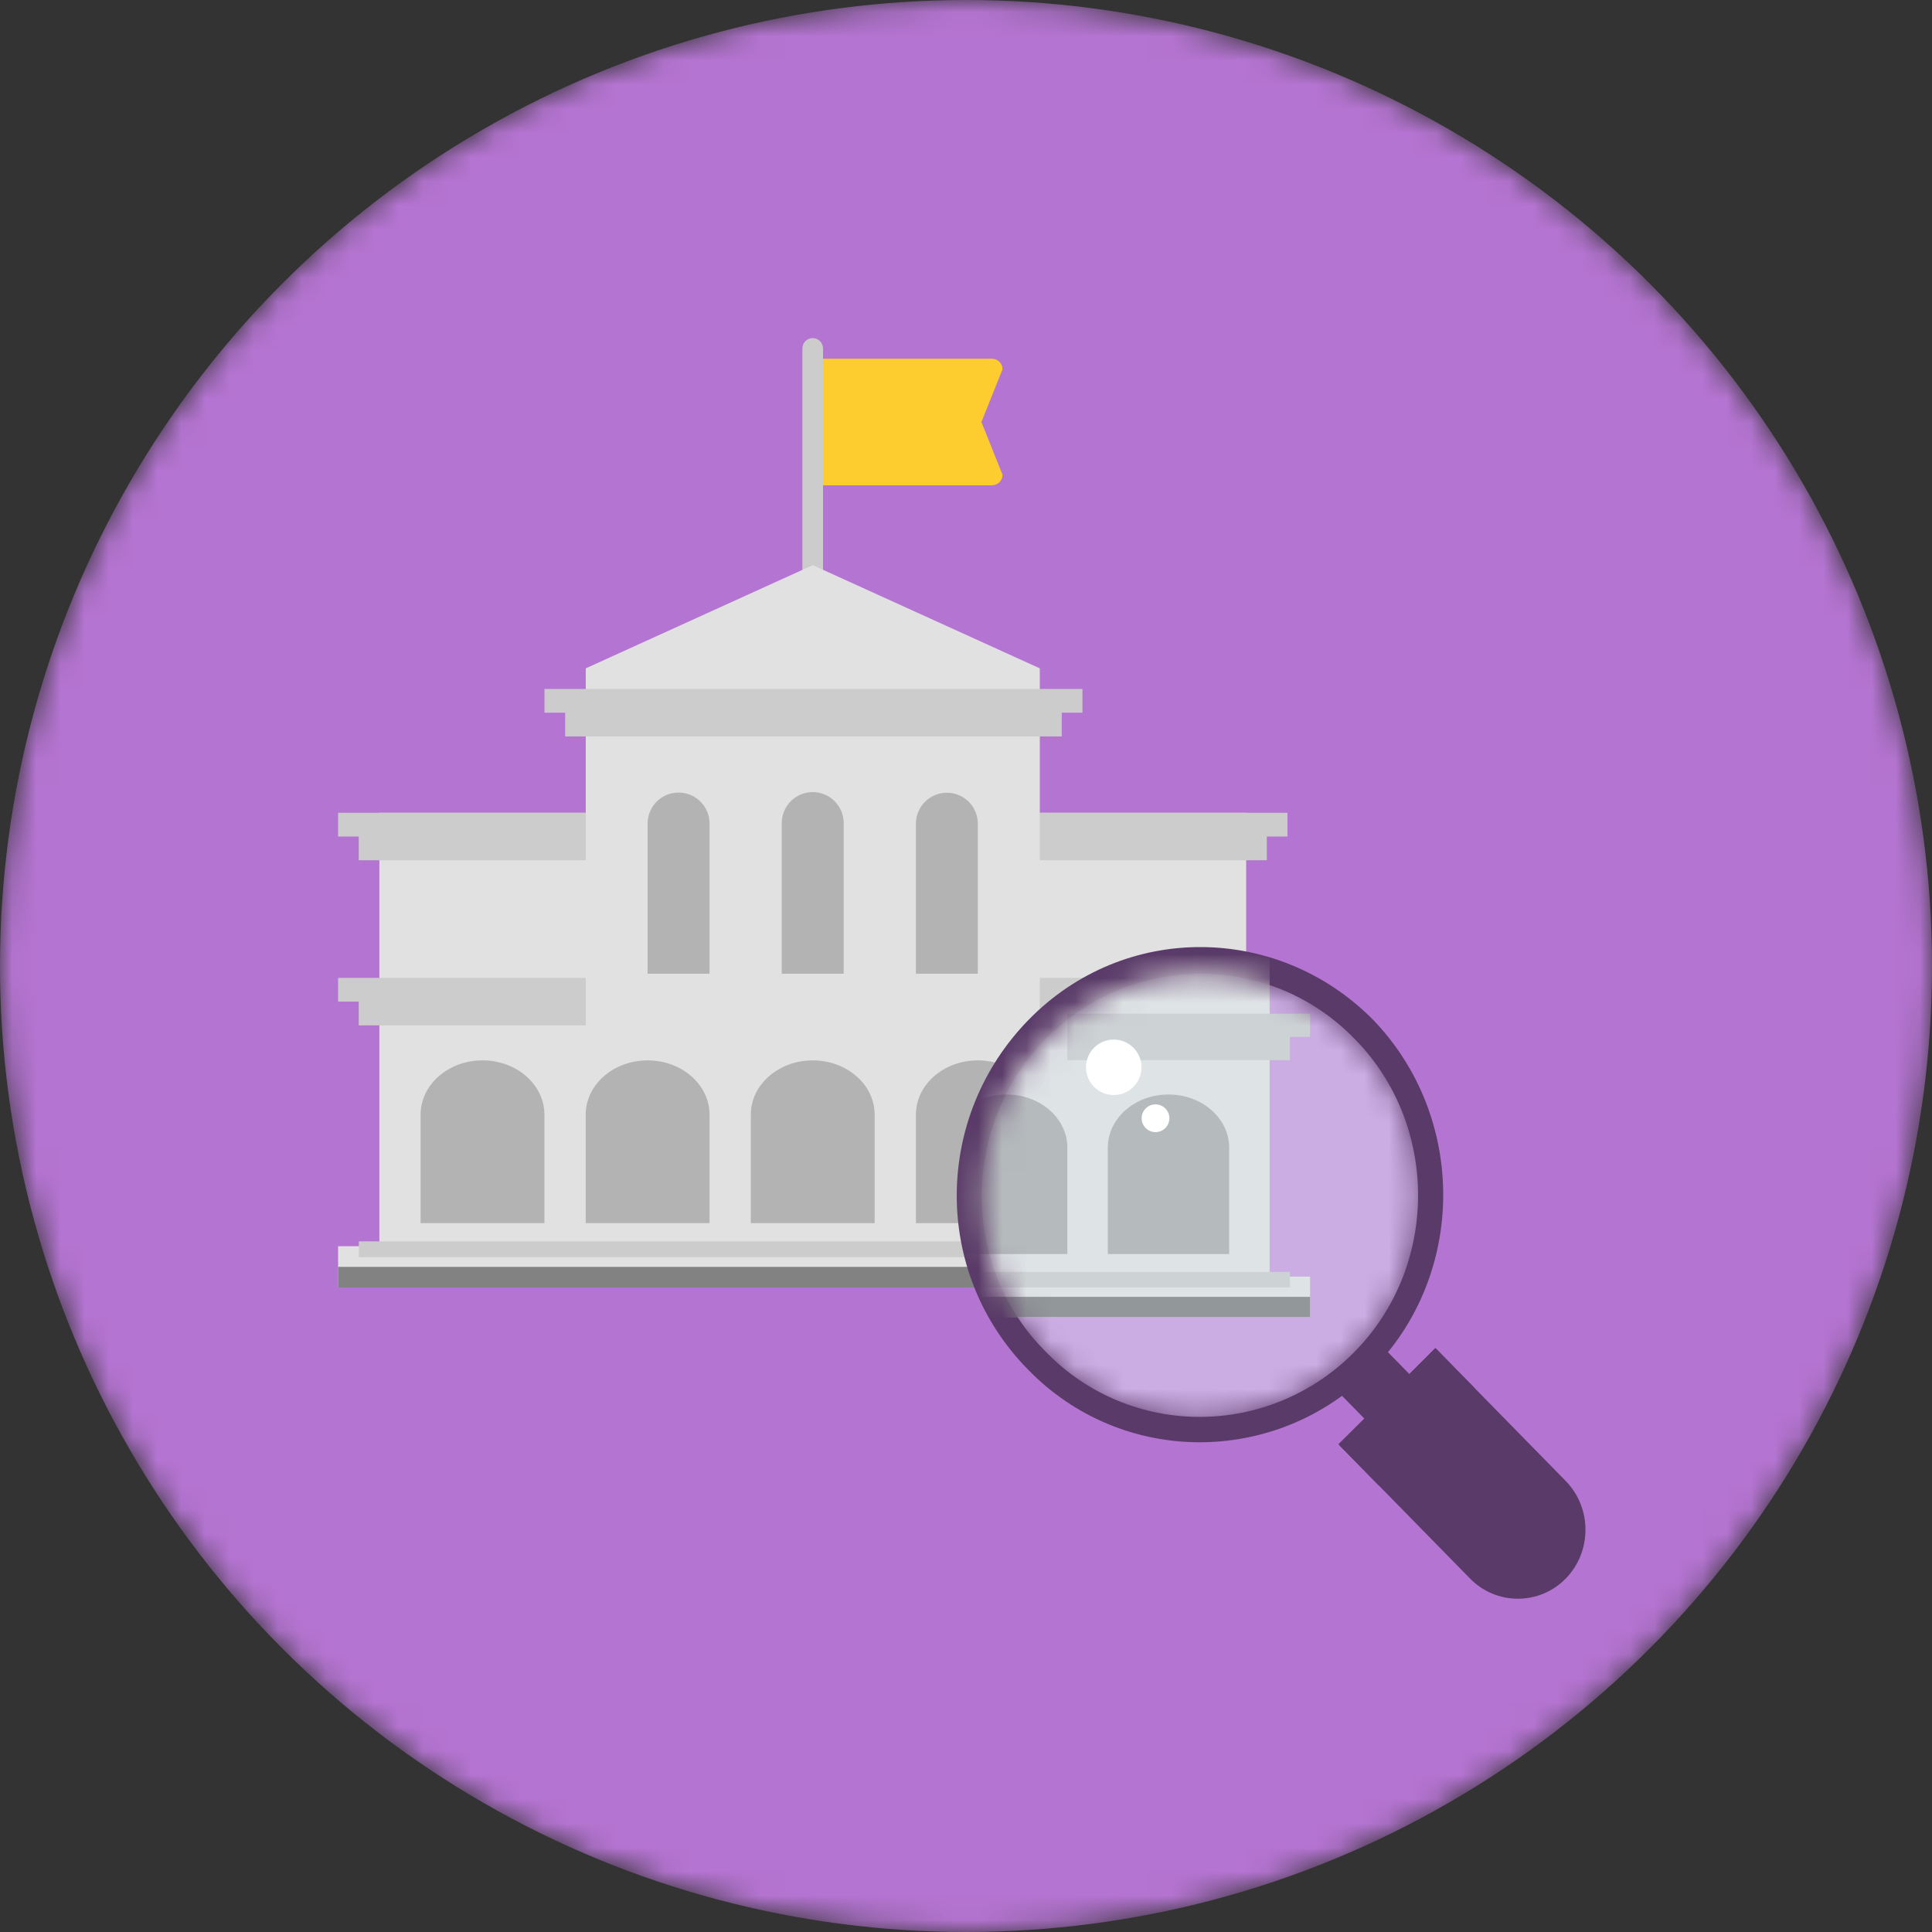
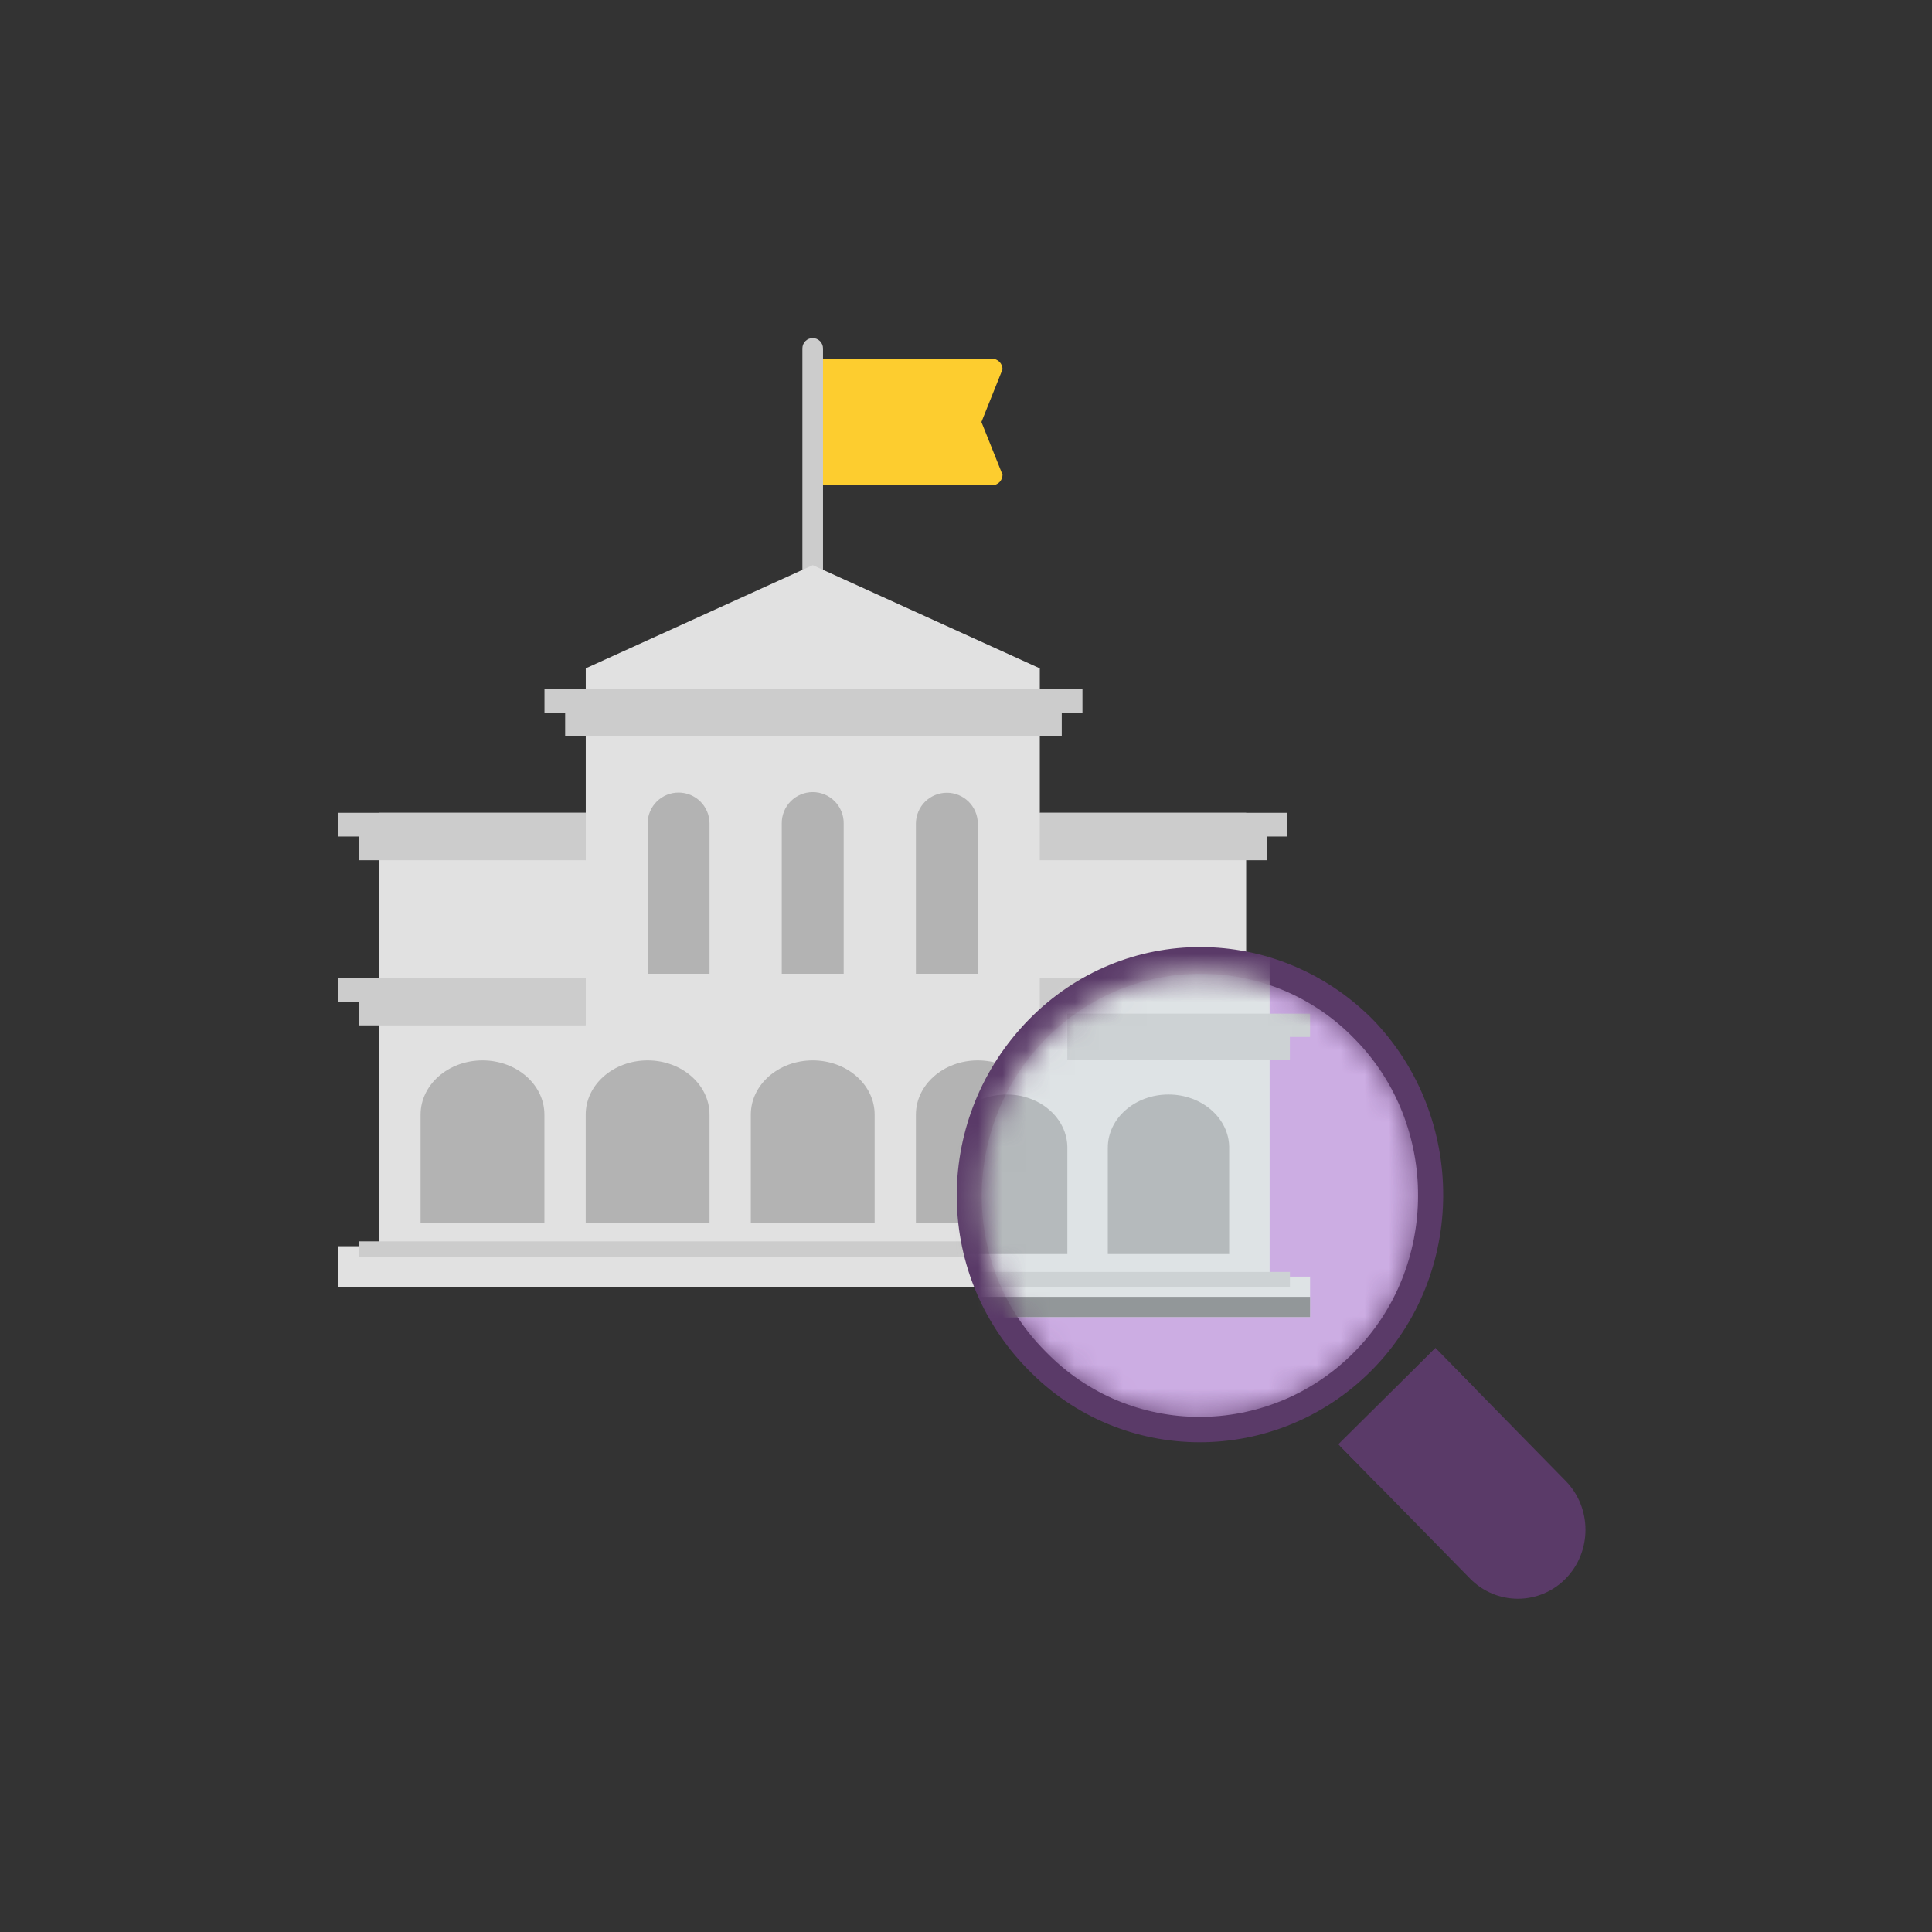
<svg xmlns="http://www.w3.org/2000/svg" width="80" height="80" viewBox="0 0 80 80" fill="none">
  <rect x="0" y="0" width="80" height="80" fill="#333333" stroke="none" />
  <mask id="mask0" mask-type="alpha" maskUnits="userSpaceOnUse" x="0" y="0" width="80" height="80">
    <circle cx="40" cy="40" r="40" fill="#C4C4C4" />
  </mask>
  <g mask="url(#mask0)">
-     <circle cx="40" cy="40" r="40" fill="#B474D1" />
    <path d="M41.513 15.291L40.639 17.475L41.513 19.659C41.513 19.774 41.466 19.886 41.385 19.967C41.303 20.049 41.191 20.095 41.076 20.095H33.65V14.854H41.076C41.133 14.854 41.19 14.865 41.243 14.887C41.296 14.909 41.344 14.941 41.385 14.982C41.425 15.023 41.457 15.071 41.479 15.124C41.501 15.177 41.513 15.233 41.513 15.291Z" fill="#FDCD2F" />
    <path d="M34.079 14.427V51.601H33.225V14.427C33.225 14.314 33.27 14.205 33.35 14.125C33.43 14.045 33.538 14 33.652 14C33.765 14 33.874 14.045 33.954 14.125C34.034 14.205 34.079 14.314 34.079 14.427Z" fill="#CCCCCC" />
    <path d="M53.31 51.603V53.312H14V51.603H15.709V33.657H24.255V27.675L33.655 23.402L43.056 27.675V33.657H51.601V51.603H53.31Z" fill="#E1E1E1" />
    <path d="M44.822 29.511H43.965V30.494H23.402V29.511H22.546V28.528H44.822V29.511ZM24.255 35.621V33.656H14V34.639H14.854V35.621H24.255ZM53.31 33.656V34.639H52.456V35.621H43.056V33.656H53.31ZM14.854 42.458V41.475H14V40.492H24.255V42.458H14.854ZM52.456 40.492H43.056V42.458H52.456V41.475H53.31V40.492H52.456Z" fill="#CCCCCC" />
    <path d="M29.38 40.319V34.081C29.375 33.744 29.238 33.423 28.998 33.186C28.758 32.95 28.435 32.818 28.098 32.818C27.761 32.818 27.438 32.95 27.198 33.186C26.959 33.423 26.821 33.744 26.816 34.081V40.319H29.38H29.38ZM34.935 40.319V34.081C34.935 33.741 34.8 33.415 34.559 33.174C34.319 32.934 33.993 32.799 33.653 32.799C33.313 32.799 32.987 32.934 32.746 33.174C32.506 33.415 32.371 33.741 32.371 34.081V40.319H34.935ZM40.489 40.319V34.081C40.482 33.745 40.344 33.426 40.105 33.191C39.865 32.957 39.543 32.825 39.208 32.825C38.872 32.825 38.55 32.957 38.31 33.191C38.071 33.426 37.933 33.745 37.926 34.081V40.319H40.489ZM36.217 46.155V50.647H31.09V46.155C31.09 44.914 32.237 43.908 33.653 43.908C35.069 43.908 36.217 44.914 36.217 46.155H36.217ZM26.816 43.908C25.4 43.908 24.253 44.914 24.253 46.155V50.647H29.38V46.155C29.38 44.914 28.232 43.908 26.816 43.908ZM19.98 43.908C18.564 43.908 17.416 44.914 17.416 46.155V50.647H22.543V46.155C22.543 44.914 21.396 43.908 19.98 43.908ZM40.489 43.908C39.074 43.908 37.926 44.914 37.926 46.155V50.647H43.053V46.155C43.053 44.914 41.905 43.908 40.489 43.908ZM47.326 43.908C45.91 43.908 44.762 44.914 44.762 46.155V50.647H49.89V46.155C49.89 44.914 48.742 43.908 47.326 43.908Z" fill="#B3B3B3" />
    <path d="M52.461 52.057H14.859V51.402H52.461V52.057Z" fill="#CCCCCC" />
-     <path d="M53.31 53.312H14V52.458H53.31V53.312Z" fill="#828282" />
-     <path d="M58.797 57.343L56.961 59.216L55.066 57.284L56.903 55.41L58.797 57.343Z" fill="#5A3A68" />
    <path d="M64.833 65.365C64.575 65.629 64.267 65.839 63.927 65.983C63.587 66.126 63.221 66.2 62.852 66.2C62.483 66.2 62.118 66.126 61.778 65.983C61.438 65.839 61.13 65.629 60.872 65.365L55.477 59.86L59.437 55.819L64.833 61.324C65.923 62.437 65.923 64.253 64.833 65.365ZM56.846 42.216C52.899 38.243 46.552 38.189 42.604 42.216C38.657 46.244 38.604 52.666 42.551 56.693C46.445 60.721 52.846 60.721 56.793 56.748C60.74 52.775 60.74 46.244 56.846 42.216V42.216Z" fill="#5A3A68" />
    <path d="M59.436 55.821L55.418 59.803L57.083 61.502L61.043 57.46L59.436 55.821Z" fill="#5A3A68" />
    <mask id="mask1" mask-type="alpha" maskUnits="userSpaceOnUse" x="40" y="40" width="19" height="19">
      <path d="M56.053 56.011C52.509 59.566 46.764 59.566 43.28 55.949C39.736 52.395 39.797 46.533 43.342 42.979C46.886 39.425 52.631 39.425 56.114 43.041C59.598 46.595 59.598 52.457 56.053 56.011Z" fill="white" />
    </mask>
    <g mask="url(#mask1)">
      <path d="M56.053 56.011C52.509 59.566 46.764 59.566 43.28 55.949C39.736 52.395 39.797 46.533 43.342 42.979C46.886 39.425 52.631 39.425 56.114 43.041C59.598 46.595 59.598 52.457 56.053 56.011Z" fill="#CB9EDF" />
      <path d="M54.248 52.862V54.537H15.715V52.862H17.39V35.27H25.767V29.407L34.981 25.218L44.196 29.407V35.27H52.573V52.862H54.248Z" fill="#E1E1E1" />
      <path d="M45.927 31.209H45.087V32.172H24.931V31.209H24.092V30.245H45.927V31.209ZM25.767 37.198V35.271H15.715V36.234H16.553V37.198H25.767ZM54.248 35.271V36.234H53.41V37.198H44.196V35.271H54.248ZM16.553 43.899V42.936H15.715V41.973H25.767V43.899H16.552H16.553ZM53.41 41.973H44.196V43.899H53.411V42.936H54.248V41.973H53.41Z" fill="#CCCCCC" />
      <path d="M30.794 41.803V35.688C30.789 35.358 30.655 35.042 30.42 34.81C30.185 34.578 29.868 34.448 29.537 34.448C29.207 34.448 28.89 34.578 28.655 34.81C28.42 35.042 28.285 35.358 28.281 35.688V41.803H30.794ZM36.239 41.803V35.688C36.239 35.355 36.106 35.035 35.871 34.799C35.635 34.563 35.316 34.431 34.982 34.431C34.649 34.431 34.329 34.563 34.094 34.799C33.858 35.035 33.726 35.355 33.726 35.688V41.803H36.239ZM41.684 41.803V35.688C41.677 35.359 41.542 35.045 41.307 34.815C41.072 34.585 40.756 34.456 40.427 34.456C40.098 34.456 39.782 34.585 39.547 34.815C39.312 35.045 39.177 35.359 39.171 35.688V41.803H41.684H41.684ZM37.495 47.523V51.927H32.469V47.523C32.469 46.307 33.594 45.321 34.982 45.321C36.37 45.321 37.495 46.307 37.495 47.523ZM28.281 45.321C26.893 45.321 25.768 46.307 25.768 47.523V51.927H30.794V47.523C30.794 46.307 29.669 45.321 28.281 45.321ZM21.579 45.321C20.192 45.321 19.066 46.307 19.066 47.523V51.927H24.092V47.523C24.092 46.307 22.967 45.321 21.579 45.321ZM41.684 45.321C40.296 45.321 39.171 46.307 39.171 47.523V51.927H44.197V47.523C44.197 46.307 43.072 45.321 41.684 45.321ZM48.385 45.321C46.997 45.321 45.872 46.307 45.872 47.523V51.927H50.898V47.523C50.898 46.307 49.773 45.321 48.385 45.321Z" fill="#AEAEAE" />
      <path d="M53.414 53.31H16.557V52.667H53.414V53.31Z" fill="#CCCCCC" />
      <path d="M54.248 54.537H15.715V53.7H54.248V54.537Z" fill="#828282" />
    </g>
    <mask id="mask2" mask-type="alpha" maskUnits="userSpaceOnUse" x="40" y="40" width="19" height="19">
      <path d="M56.053 56.011C52.509 59.566 46.764 59.566 43.28 55.949C39.736 52.395 39.797 46.533 43.342 42.979C46.886 39.425 52.63 39.425 56.114 43.041C59.598 46.595 59.598 52.457 56.053 56.011Z" fill="white" />
    </mask>
    <g mask="url(#mask2)">
      <path d="M56.053 56.011C52.509 59.566 46.764 59.566 43.28 55.949C39.736 52.395 39.797 46.533 43.342 42.979C46.886 39.425 52.63 39.425 56.114 43.041C59.598 46.595 59.598 52.457 56.053 56.011Z" fill="#D4EFF9" fill-opacity="0.2" />
-       <path d="M46.118 45.344C46.752 45.344 47.267 44.829 47.267 44.195C47.267 43.56 46.752 43.046 46.118 43.046C45.483 43.046 44.969 43.56 44.969 44.195C44.969 44.829 45.483 45.344 46.118 45.344Z" fill="white" />
-       <path d="M47.848 46.879C48.165 46.879 48.422 46.622 48.422 46.304C48.422 45.987 48.165 45.73 47.848 45.73C47.531 45.73 47.273 45.987 47.273 46.304C47.273 46.622 47.531 46.879 47.848 46.879Z" fill="white" />
    </g>
  </g>
</svg>